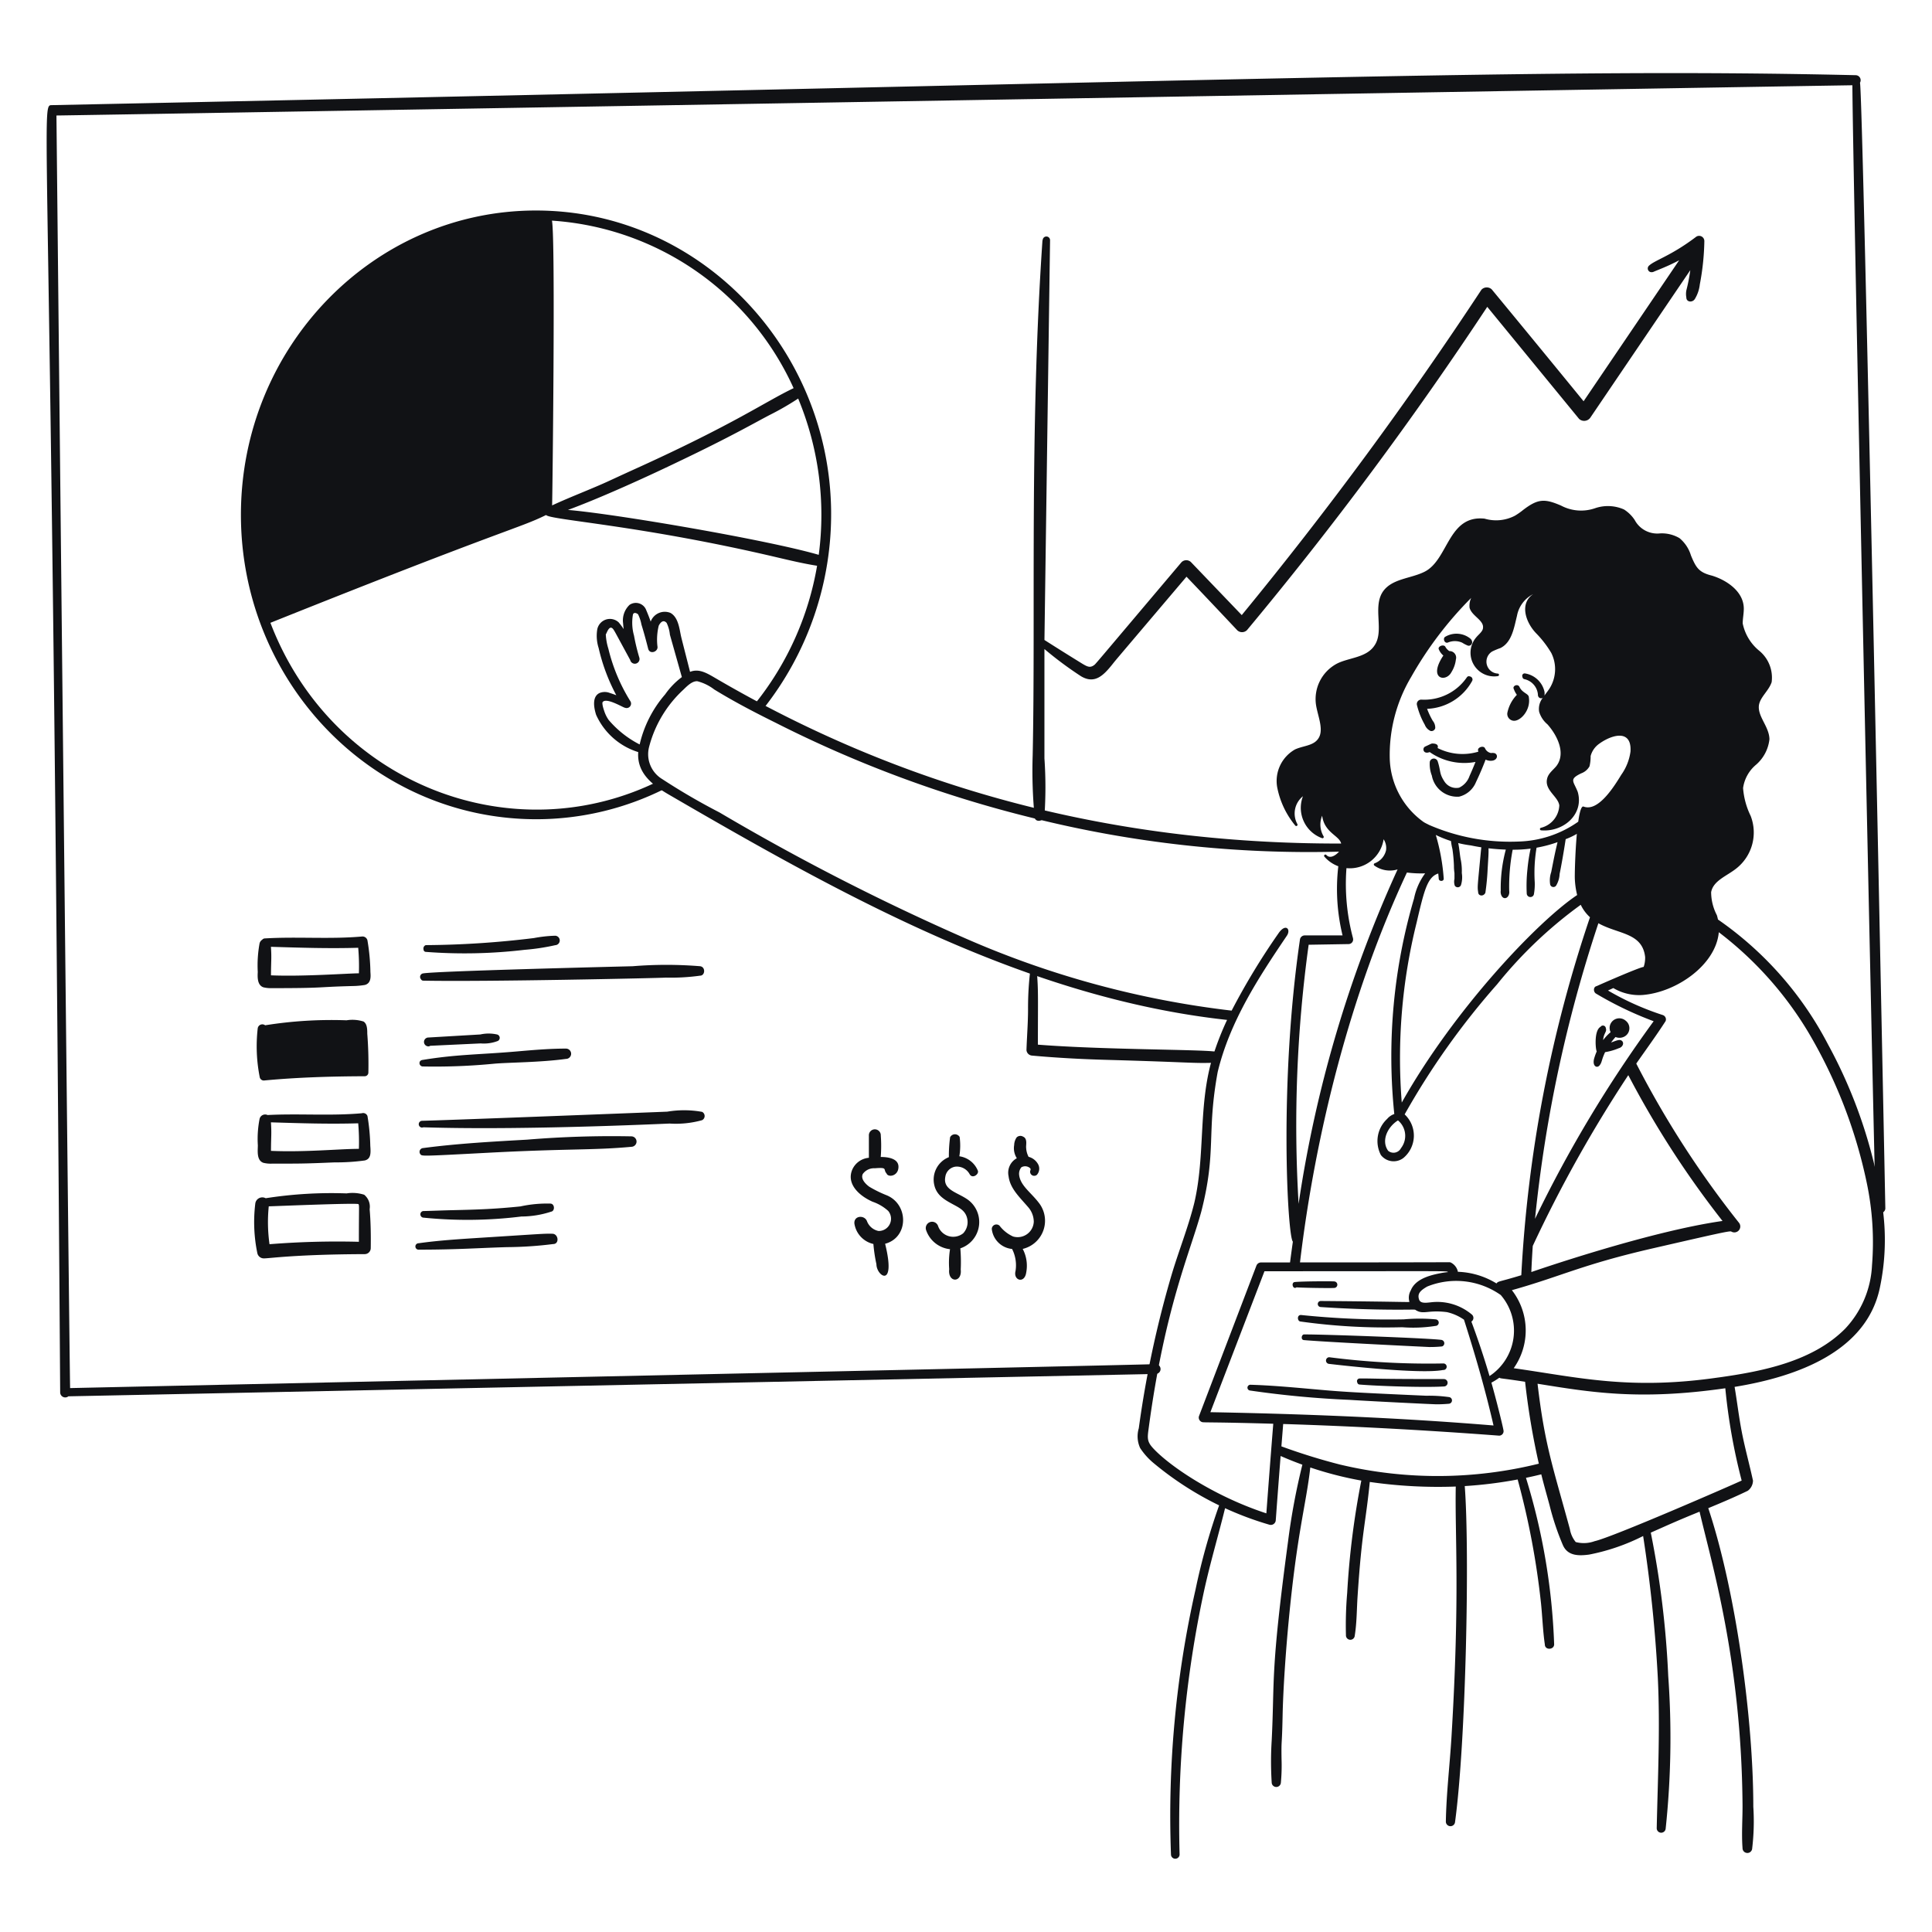
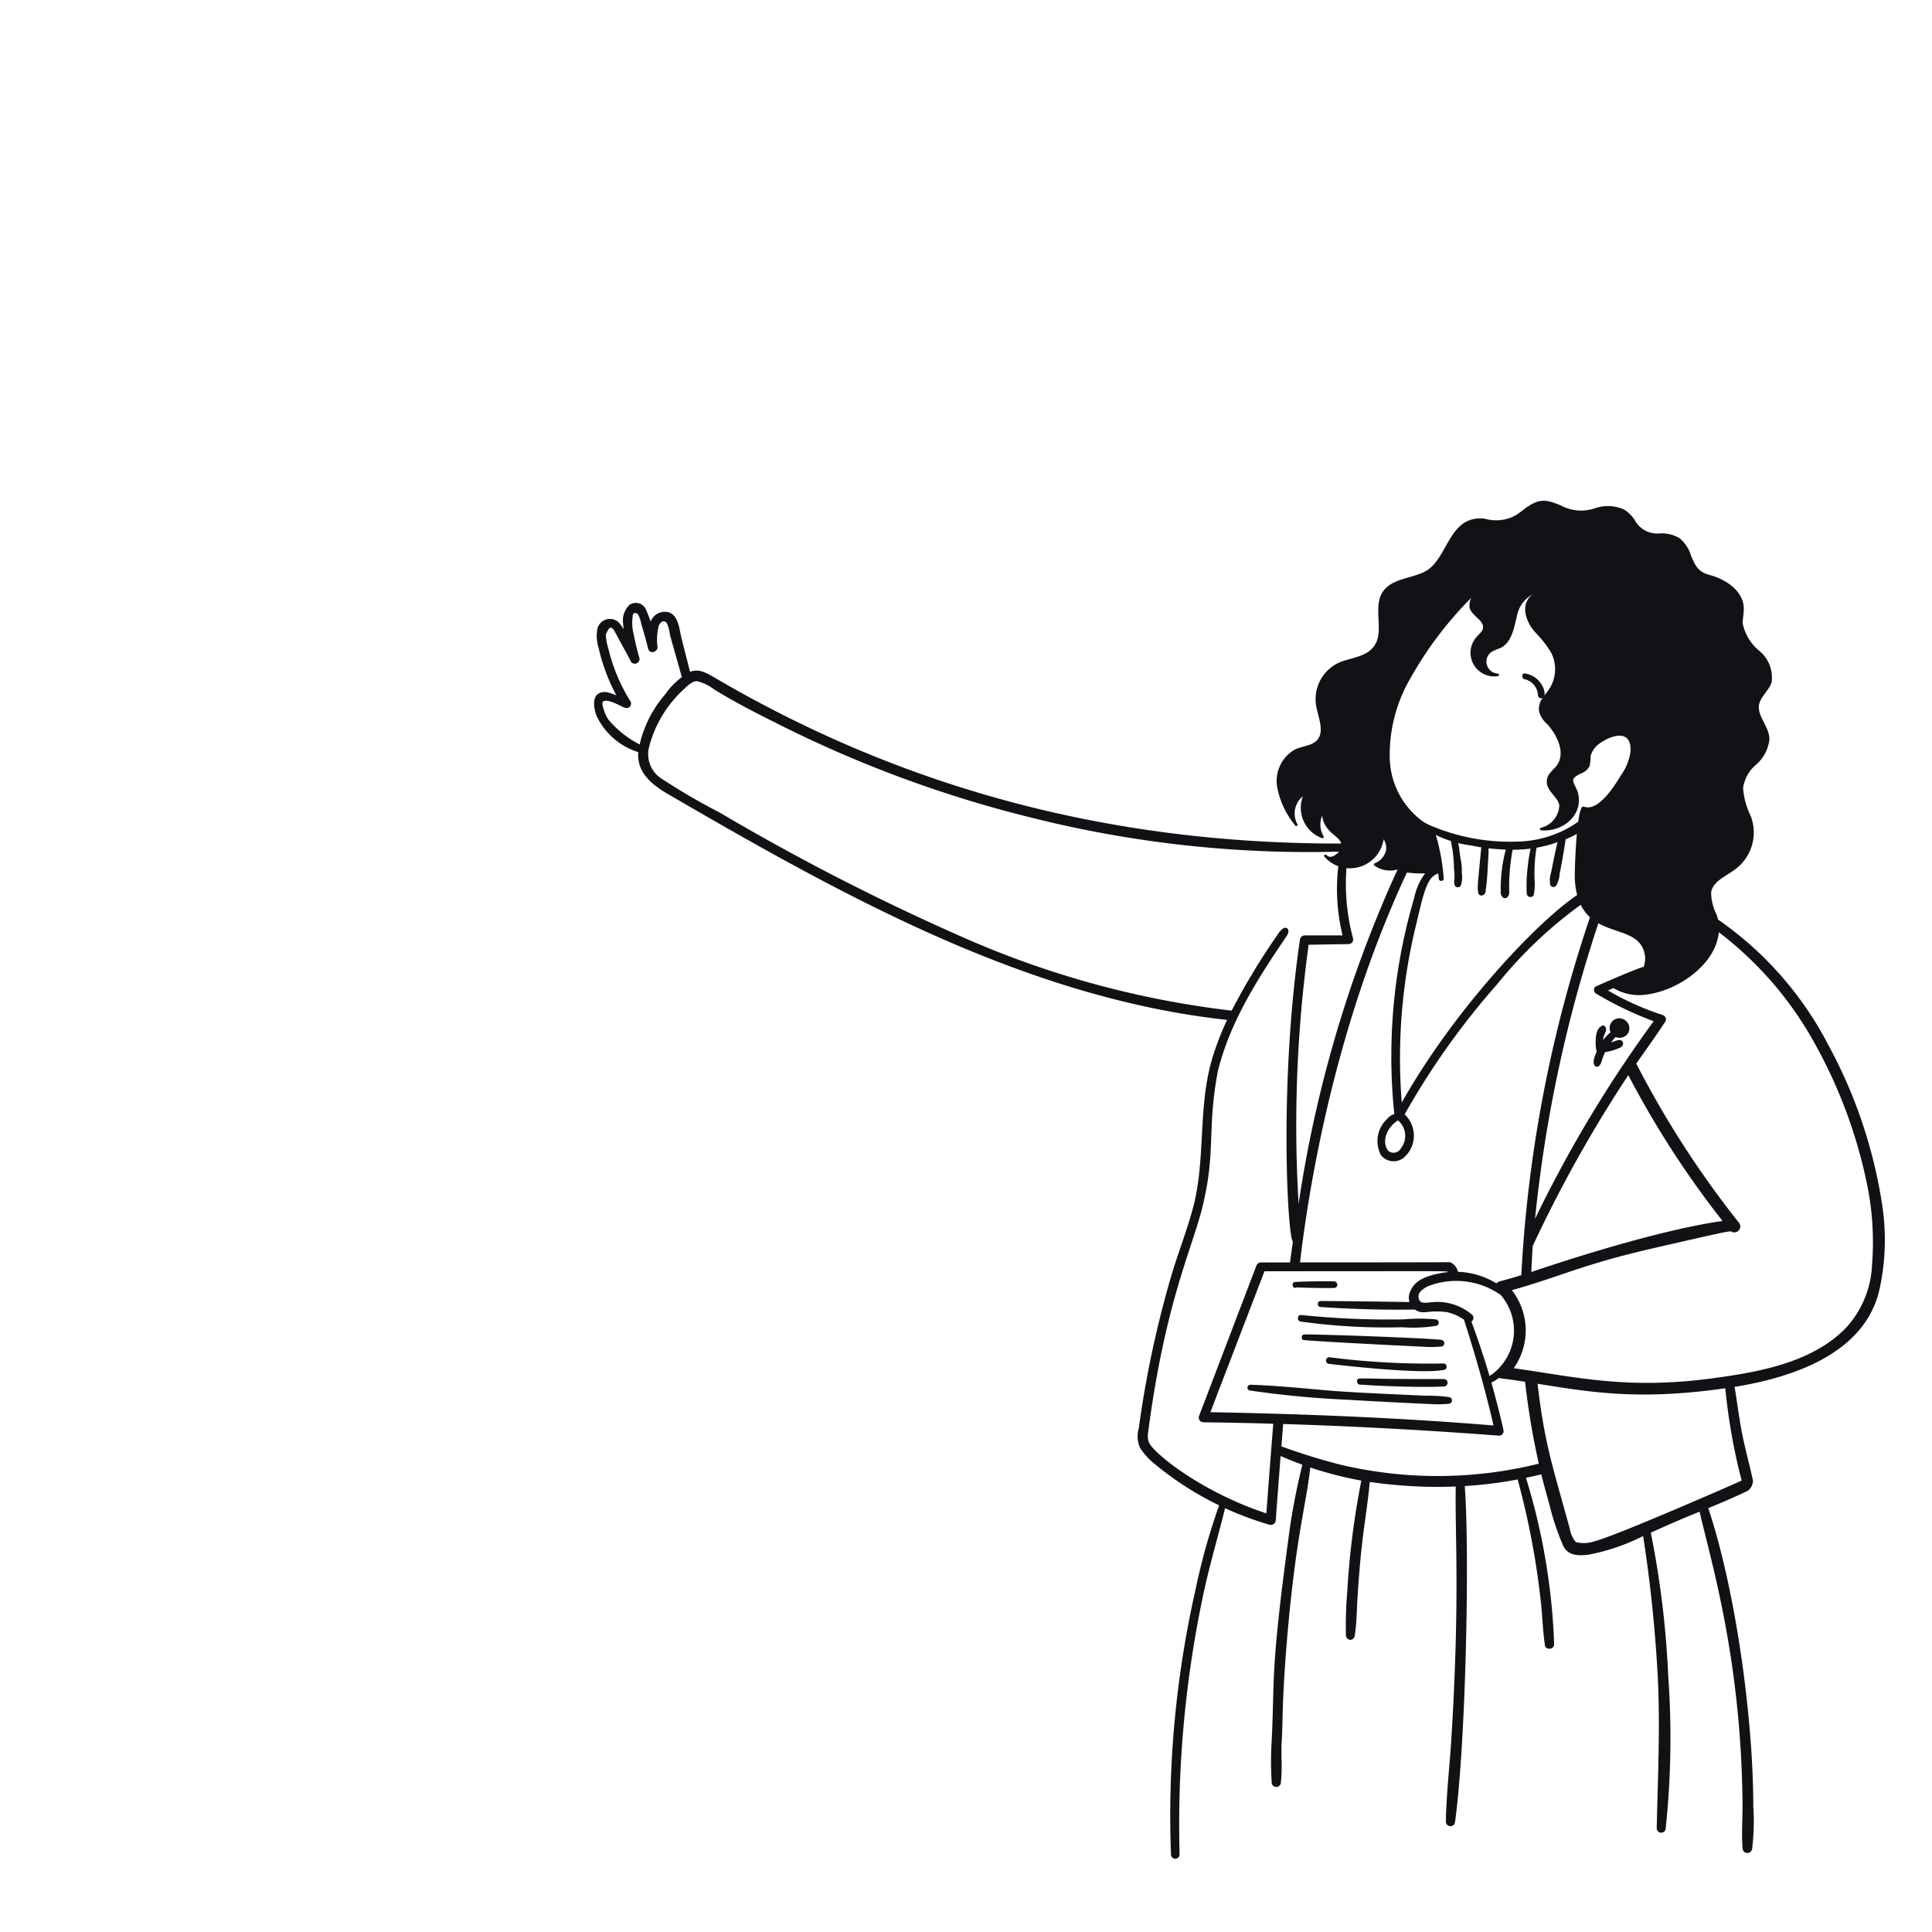
<svg xmlns="http://www.w3.org/2000/svg" width="200" height="200" fill="none">
-   <path fill="#111215" d="M156.652 74.61c.71.1 1.833-1.074 1.614-2.417 0-.394-.68-.442-.967-1.079-.169-.377-.78-.116-.587.221.075.212.181.412.314.593a3.754 3.754 0 0 0-.987 1.875.71.71 0 0 0 .139.53.717.717 0 0 0 .474.276Zm-6.401-5.029c.252-.4.411-.853.464-1.323a.672.672 0 0 0-.123-.601.676.676 0 0 0-.557-.257 1.257 1.257 0 0 1-.416-.452c-.179-.287-.8-.04-.68.257.103.254.266.48.476.655-1.636 2.455.276 2.808.836 1.721Zm-.651-3.655c-.262.16-.069.733.3.584a1.851 1.851 0 0 1 1.474.024c.189.123.39.225.6.306.349.066.619-.377.238-.73a2.283 2.283 0 0 0-2.612-.184Zm2.253 4.186a5.347 5.347 0 0 1-4.719 2.313.454.454 0 0 0-.451.567c.176.715.45 1.403.815 2.042.107.28.318.506.588.634a.402.402 0 0 0 .49-.292 1.122 1.122 0 0 0-.258-.76 7.956 7.956 0 0 1-.585-1.238 5.565 5.565 0 0 0 4.659-2.879.327.327 0 0 0 .042-.15.33.33 0 0 0-.134-.269.325.325 0 0 0-.144-.058.248.248 0 0 0-.303.09Zm-3.032 7.325c.087-.236-.009-.469-.546-.469-.1 0-.166.05-.741.315-.337.156-.213.843.467.57a6.238 6.238 0 0 0 4.741 1.021 30.92 30.92 0 0 1-.616 1.455 2.079 2.079 0 0 1-1.079 1.212 1.457 1.457 0 0 1-1.519-.64c-.567-.864-.355-1.05-.706-2.11a.422.422 0 0 0-.433-.264.423.423 0 0 0-.377.338c-.036.484.036.97.211 1.423a2.672 2.672 0 0 0 2.823 2.182 2.526 2.526 0 0 0 1.744-1.5 30.18 30.18 0 0 0 1-2.335c.194.095.41.136.625.117.582-.036.713-.594.332-.777a.925.925 0 0 0-.388-.02.836.836 0 0 1-.626-.485c-.141-.327-.794-.117-.726.212.009.044.02.087.033.13a5.692 5.692 0 0 1-4.219-.375Z" />
  <path fill="#111215" d="M194.853 124.8a50.592 50.592 0 0 0-5.626-16.7 35.809 35.809 0 0 0-11.384-12.913c-.031-.15-.068-.3-.115-.45a5.217 5.217 0 0 1-.592-2.376c.215-1.195 1.6-1.659 2.589-2.443a4.743 4.743 0 0 0 1.5-5.462 7.882 7.882 0 0 1-.782-2.88 3.84 3.84 0 0 1 1.329-2.4 4.073 4.073 0 0 0 1.4-2.65c-.021-1.32-1.253-2.358-1.086-3.536.141-.852 1.039-1.5 1.32-2.393v-.024a3.596 3.596 0 0 0-1.309-3.222 4.92 4.92 0 0 1-1.693-2.813c0-.487.113-1.01.113-1.526 0-1.78-1.77-2.956-3.293-3.422-1.365-.34-1.651-.82-2.181-2.1a3.709 3.709 0 0 0-1.183-1.782 3.6 3.6 0 0 0-2.023-.49 2.645 2.645 0 0 1-2.613-1.387 3.7 3.7 0 0 0-1.111-1.092 4.11 4.11 0 0 0-3-.126 4.414 4.414 0 0 1-3.508-.272c-1.716-.739-2.4-.723-3.949.465-.266.215-.546.41-.84.585-.966.5-2.087.608-3.13.3-3.793-.407-3.744 4.246-6.206 5.49-1.438.731-3.408.7-4.341 2.09-1.068 1.634.2 4.066-.87 5.575-.837 1.25-2.651 1.228-3.865 1.851a4.151 4.151 0 0 0-2.174 4.249c.187 1.253.944 2.781.107 3.677-.527.586-1.5.6-2.275.958a3.752 3.752 0 0 0-1.857 3.862 8.857 8.857 0 0 0 1.883 4.022.133.133 0 0 0 .218-.149 2.285 2.285 0 0 1 .576-2.89 3.338 3.338 0 0 0 .849 3.654c.326.302.709.535 1.126.687a.133.133 0 0 0 .147-.04.135.135 0 0 0 .031-.074.133.133 0 0 0-.018-.078 2.402 2.402 0 0 1-.149-2.133c.235 1.774 1.783 2.052 1.968 2.881-24.4.053-45.761-5.978-64.858-17.174-.881-.516-1.656-.949-2.544-.6-.975-3.837-.9-3.5-1-4.01-.144-.757-.322-1.7-1.033-2.093a1.556 1.556 0 0 0-2.042.9 18.32 18.32 0 0 0-.456-1.17 1.147 1.147 0 0 0-1.733-.56 2.216 2.216 0 0 0-.67 1.89c.017.206.036.412.059.617a6.209 6.209 0 0 0-.525-.708 1.335 1.335 0 0 0-2.22.832 4.129 4.129 0 0 0 .156 1.831 19.5 19.5 0 0 0 1.83 4.893 11.15 11.15 0 0 0-.67-.234 1.412 1.412 0 0 0-1.074.007c-.8.392-.566 1.566-.345 2.258a7.08 7.08 0 0 0 4.359 3.855c-.156 2.173 1.467 3.422 3.251 4.447 18.241 10.606 37.059 21.02 57.706 23.278a30.01 30.01 0 0 0-1.468 3.763c-1.551 4.973-.755 10.137-1.921 15.155-.611 2.492-1.646 5.062-2.382 7.56a107.383 107.383 0 0 0-3.369 15.795 2.902 2.902 0 0 0 .144 2.052 7.014 7.014 0 0 0 1.412 1.57 33.225 33.225 0 0 0 6.76 4.357 66.548 66.548 0 0 0-2.44 8.707 106.164 106.164 0 0 0-2.543 27.449.444.444 0 0 0 .446.425.446.446 0 0 0 .445-.425 114.993 114.993 0 0 1 2.518-27.235c.651-2.979 1.5-5.821 2.19-8.627a33.454 33.454 0 0 0 4.585 1.709.515.515 0 0 0 .641-.344c.039-.128-.023.274.524-6.769.743.325 1.493.625 2.252.9a68.773 68.773 0 0 0-1.483 7.951c-1.849 13.723-1.375 14.294-1.693 20.606a34.547 34.547 0 0 0 0 4.341.474.474 0 0 0 .455.465.477.477 0 0 0 .494-.424 19.22 19.22 0 0 0 .071-2.482c-.031-2.172.041-1.174.107-4.342.057-2.97.345-6.916.618-9.8.884-9.358 1.81-12.11 2.252-16.026a36.859 36.859 0 0 0 5.281 1.356 84.592 84.592 0 0 0-1.463 11.631 39.249 39.249 0 0 0-.128 4.378.456.456 0 0 0 .91.055c.218-1.359.205-2.723.294-4.083.446-6.794.83-7.47 1.264-11.838a49.52 49.52 0 0 0 8.9.474c-.1 5.149.449 11.147-.444 25.932-.177 2.912-.531 5.829-.582 8.765a.477.477 0 0 0 .95.048c1.137-8.3 1.524-28.067 1.007-34.793a44.4 44.4 0 0 0 5.476-.683 82.006 82.006 0 0 1 2.424 12.877c.145 1.472.194 2.873.389 4.192 0 .636.965.572.965 0a66.195 66.195 0 0 0-2.918-17.241c.533-.11 1.062-.23 1.586-.361.25 1.026.555 2.079.857 3.2.35 1.417.813 2.802 1.387 4.143.489 1.082 1.561 1.122 2.719.963a21.302 21.302 0 0 0 5.581-1.92 146.26 146.26 0 0 1 1.52 14.677c.25 5.176 0 10.355-.114 15.573a.467.467 0 0 0 .443.464.466.466 0 0 0 .483-.421 89.375 89.375 0 0 0 .266-15.8 96.742 96.742 0 0 0-1.806-14.843c1.7-.753 2.684-1.21 5.05-2.17 1.212 5.242 4.325 15.387 4.447 30.3.013 1.474-.114 3.045 0 4.514a.508.508 0 0 0 .133.359.514.514 0 0 0 .541.129.507.507 0 0 0 .281-.261.495.495 0 0 0 .045-.19c.17-1.431.209-2.876.116-4.315 0-9.054-1.8-22.308-4.662-30.9 1.375-.568 2.766-1.158 4.091-1.8a1.339 1.339 0 0 0 .538-1.049c-.363-1.674-.835-3.367-1.159-5.04-.305-1.57-.494-3.205-.745-4.665 6.577-1.068 13.629-3.7 15.026-10.21a23.94 23.94 0 0 0 .262-8.56Zm-29.8 34.75a3.265 3.265 0 0 1-1.934.082 2.877 2.877 0 0 1-.607-1.346c-1.775-6.51-2.6-8.692-3.345-15.042 5.421.868 10.487 1.756 19.436.468.311 3.225.877 6.42 1.694 9.555-.86.408-13.43 5.896-15.244 6.281v.002Zm-26.276-7.923a63.07 63.07 0 0 1-6.127-1.9l.185-2.315c7.217.225 14.7.629 22.357 1.207a.454.454 0 0 0 .328-.141.46.46 0 0 0 .13-.333c-.007-.254-.769-3.294-1.261-5.015.286-.148.56-.319.82-.51.193.111 0 .011 2.668.42.315 2.851.79 5.682 1.422 8.48a43.61 43.61 0 0 1-20.522.105v.002Zm11.123-19.94c-.341.032-.68.086-1.015.161-1.008.207-2.4.615-2.841 1.735a1.502 1.502 0 0 0-.15 1.148c.032.112.5.022-9.173-.053a.312.312 0 0 0-.223.523c.053.06.128.096.208.102a120.1 120.1 0 0 0 7.788.275c2.286 0 1.909-.044 2.106.069.793.46 1.227-.067 3.189.185.632.144 1.231.41 1.762.782 1.312 4.1 2.291 7.607 3.058 10.951-7.832-.647-17.253-1.154-29.311-1.376l5.6-14.591c19.652.002 18.791-.048 19.002.089Zm-9.833-34.548a21.713 21.713 0 0 1-.682-7.27 3.54 3.54 0 0 0 3.847-2.99c.221.34.31.747.25 1.147a1.897 1.897 0 0 1-1.18 1.345.13.13 0 0 0-.084.106.129.129 0 0 0 .01.07.13.13 0 0 0 .044.055 2.765 2.765 0 0 0 2.405.4 128.781 128.781 0 0 0-10.246 34.617 136.653 136.653 0 0 1 1.041-26.819l4.142-.069a.476.476 0 0 0 .448-.592h.005Zm12.073-34.193c.239.82 1.448 1.256 1.382 2.02 0 .39-.431.68-.712 1.024a2.447 2.447 0 0 0 2.255 4 .13.13 0 0 0 .081-.046.126.126 0 0 0 .03-.09.132.132 0 0 0-.122-.126 1.236 1.236 0 0 1-1.139-.926 1.229 1.229 0 0 1 .555-1.36 7.26 7.26 0 0 1 .845-.353c1.188-.58 1.413-2.089 1.723-3.343a3.157 3.157 0 0 1 1.673-2.24c-1.426.956-.8 2.92.338 4.08a10.727 10.727 0 0 1 1.541 2.011 3.758 3.758 0 0 1-.17 3.654c-.21.327-.385.524-.545.762a1.06 1.06 0 0 0-.009-.482 2.452 2.452 0 0 0-2-1.818.251.251 0 0 0-.223.08c-.1.111-.058.225-.032.33a.255.255 0 0 0 .17.178 1.785 1.785 0 0 1 1.422 1.574c-.013.38.31.485.509.361a1.839 1.839 0 0 0-.383 1.434c.151.513.451.97.861 1.312 1.043 1.172 1.915 3 .941 4.3-.335.425-.835.751-.971 1.312-.3 1.2 1.127 1.842 1.258 2.777a2.49 2.49 0 0 1-1.905 2.324.134.134 0 0 0-.075.052.13.13 0 0 0-.024.087.13.13 0 0 0 .037.082.13.13 0 0 0 .081.04c2.292.2 4.466-1.646 3.795-3.978-.432-1.116-.941-1.3.364-1.923.361-.132.664-.388.853-.723.084-.348.123-.706.117-1.064.134-.508.441-.954.869-1.26.835-.614 2.007-1.085 2.689-.722.425.225.616.735.569 1.51a5.384 5.384 0 0 1-.948 2.4c-.712 1.161-2.376 3.885-3.908 3.3-.321-.119-.5 1.2-.554 1.566a11.245 11.245 0 0 1-6.205 2.055c-3.172.13-6.333-.46-9.245-1.725-.179-.1-.376-.18-.56-.3a8.357 8.357 0 0 1-3.5-6.523c-.08-2.986.69-5.934 2.221-8.5a38.242 38.242 0 0 1 6.21-8.177 1.867 1.867 0 0 0-.164 1.054h.005Zm18.014 37.15c-.346 0-4.154 1.661-4.872 1.988-.361.071-.352.611-.059.774a36.408 36.408 0 0 0 5.963 2.859 131.94 131.94 0 0 0-12.28 20.456 142.06 142.06 0 0 1 6.559-30.6c2.044 1.15 4.555.956 4.839 3.5.011.35-.041.697-.155 1.027l.005-.004Zm-25.435 15.887a2.08 2.08 0 0 1 .31 2.874.873.873 0 0 1-.599.455.863.863 0 0 1-.729-.184c-.748-1.043-.07-2.461 1.013-3.145h.005Zm4.169-25.555c.018.172.034.345.048.518 0 .328.542.328.517 0a21.037 21.037 0 0 0-.82-4.513c.507.248 1.032.458 1.57.63.033.278.083.555.151.828.083.572.136 1.149.157 1.726-.002.255.017.51.055.761v.605a1.28 1.28 0 0 0 .036.707.368.368 0 0 0 .338.159.36.36 0 0 0 .299-.224 2.7 2.7 0 0 0 .087-1.247 6.003 6.003 0 0 0-.095-1.318c-.1-.418-.158-1.284-.279-1.786.436.108.877.19 1.322.245.356.074.714.14 1.074.195-.027.2-.046.4-.064.59-.329 3.5-.355 3.474-.264 4.055 0 .4.548.481.744.066.121-.815.199-1.637.236-2.46.081-1.355.106-1.607.091-2.15.594.07 1.191.115 1.791.134a15.28 15.28 0 0 0-.526 4.25c-.052.308.1.776.429.776.329 0 .5-.427.448-.734a19.963 19.963 0 0 1 .359-4.28c.621.006 1.241-.031 1.857-.113-.151.698-.26 1.405-.326 2.116a15.893 15.893 0 0 0-.076 2.525.38.38 0 0 0 .627.282.369.369 0 0 0 .122-.239 5.87 5.87 0 0 0 .08-1.206 15.718 15.718 0 0 1 .189-3.573c.738-.13 1.465-.323 2.171-.575-.252 1.077-.256 1.07-.655 3.1a2.66 2.66 0 0 0-.118 1.22.344.344 0 0 0 .658.122c.2-.35.313-.742.329-1.145.15-.724.424-2.23.628-3.606a6.9 6.9 0 0 0 1.157-.55c-.176 1.95-.23 4.253-.208 4.681.024.558.105 1.112.24 1.654-4.077 2.72-12.716 11.807-18.157 21.481a58.063 58.063 0 0 1 1.529-18.587c.772-3.296 1.11-4.762 2.244-5.12h.005Zm12.073 1.007-.007-.027a.082.082 0 0 1 .002.027h.005Zm-2.284 37.53a137.544 137.544 0 0 1 9.883-17.665 97.946 97.946 0 0 0 9.754 15.094c-7.765 1.105-19.687 5.254-19.791 5.287.036-.89.086-1.795.149-2.716h.005Zm-13.028-38.64a11.73 11.73 0 0 0 1.882.084 6.509 6.509 0 0 0-1.145 2.582 58.017 58.017 0 0 0-2.049 22.333 1.67 1.67 0 0 0-.74.506 3.125 3.125 0 0 0-.651 3.734 1.665 1.665 0 0 0 2.332.31 3.018 3.018 0 0 0 1.084-2.227 3.021 3.021 0 0 0-.953-2.286 78.305 78.305 0 0 1 9.573-13.467 44.9 44.9 0 0 1 8.656-8.23c.232.487.557.925.957 1.29a138.137 138.137 0 0 0-7.111 37.056c-2.383.729-2.366.589-2.569.852a8.134 8.134 0 0 0-3.993-1.206 1.371 1.371 0 0 0-.765-.972c-.282-.04 1.718 0-15.582 0 1.573-13.236 5.208-27.846 11.069-40.359h.005Zm8.548 52.126a84.315 84.315 0 0 0-1.88-5.64.443.443 0 0 0 .144-.148.445.445 0 0 0 .034-.401.447.447 0 0 0-.117-.171 5.55 5.55 0 0 0-4.251-1.277c-.666.079-1.111.1-1.236-.32-.175-.588.145-.9.858-1.314a8.014 8.014 0 0 1 7.61.882 5.637 5.637 0 0 1-1.167 8.389h.005Zm23.684.147c-9.21 1.337-14.56-.028-21.183-.961a6.776 6.776 0 0 0-.189-8.078c5.167-1.45 7.247-2.646 14.637-4.342 6.484-1.489 7.853-1.8 8.063-1.736a.614.614 0 0 0 .826-.88 99.652 99.652 0 0 1-10.649-16.5c1.024-1.47 2.06-2.883 3.033-4.391a.462.462 0 0 0-.003-.374.478.478 0 0 0-.275-.255 28.782 28.782 0 0 1-5.683-2.544l.552-.254a5.24 5.24 0 0 0 3 .72c3.544-.27 7.626-3.129 7.92-6.5a36.756 36.756 0 0 1 9.232 10.3 51.057 51.057 0 0 1 6.079 15.619c.596 2.822.78 5.714.547 8.588a10.254 10.254 0 0 1-2.771 6.529c-3.364 3.404-8.573 4.424-13.141 5.061l.005-.002ZM63.006 74.526a3.46 3.46 0 0 1-.461-.936c-.249-.716-.173-.887-.173-.887.341-.57 2.142.556 2.323.563a.462.462 0 0 0 .565-.67 18.433 18.433 0 0 1-2.283-5.446 5.89 5.89 0 0 1-.265-1.48c.1-.095.381-1.16.827-.452.156.247.118.191 1.7 3.106a.488.488 0 1 0 .946-.238 21.052 21.052 0 0 1-.553-2.292 4.919 4.919 0 0 1-.12-2.118c.047-.339.385-.226.543-.077.162.333.279.686.346 1.05.29.94.5 1.741.7 2.518.166.624 1.07.3.957-.26a6.072 6.072 0 0 1 .135-2.14c.217-.409.5-.628.816-.285.184.384.299.797.338 1.22l1.238 4.39a7.848 7.848 0 0 0-1.729 1.788 12.055 12.055 0 0 0-2.639 5.186 10.416 10.416 0 0 1-3.211-2.54Zm37.105 22.69A238.89 238.89 0 0 1 74.474 84.1a66.588 66.588 0 0 1-5.939-3.46 3.005 3.005 0 0 1-1.34-3.325 12.238 12.238 0 0 1 3.563-5.932c.43-.423.919-.893 1.432-.862.635.164 1.23.454 1.748.854 2.234 1.371 4.453 2.5 6.326 3.43a124.464 124.464 0 0 0 26.551 9.85 117.778 117.778 0 0 0 31.8 3.508c-.1.126-.834.883-1.319.337a.133.133 0 0 0-.2.174 3.5 3.5 0 0 0 1.445 1 20.302 20.302 0 0 0 .441 7.16h-3.934a.499.499 0 0 0-.471.39c-2.184 14.8-1.295 30.779-.74 31.311-.101.716-.198 1.434-.293 2.153h-3.019a.514.514 0 0 0-.463.337l-5.951 15.594a.492.492 0 0 0 .344.6c.179.051 1.1-.014 7.353.167-.245 3.035-.489 6.238-.716 9.276-5.518-1.807-10.156-5-11.775-6.8-.6-.665-.534-1.065-.407-2.01 1.671-12.493 4.258-18.092 5.445-22.42 1.607-6.282.527-8.056 1.7-14.463 1.265-5.238 4.228-9.766 7.158-14.1.456-.675-.13-1.337-.873-.24a71.782 71.782 0 0 0-4.842 7.99 96.39 96.39 0 0 1-27.387-7.404Z" />
  <path fill="#111215" d="M147.641 144.486c-8.571-.38-8.941-.436-12.123-.718-1.985-.176-4.039-.359-6.069-.418a.303.303 0 0 0-.312.288.301.301 0 0 0 .288.312c3.403.496 6.83.817 10.266.962 1.9.126 8.611.461 9.039.461.428 0 .847-.019 1.26-.057a.347.347 0 0 0 .035-.687 14.972 14.972 0 0 0-2.384-.143Zm-6.887-1.785a.273.273 0 0 0-.239.132.284.284 0 0 0-.041.136.289.289 0 0 0 .032.138.254.254 0 0 0 .227.219c1.8.156 6.737.325 8.74.2a.383.383 0 0 0 0-.766c-7.655.002-6.823-.071-8.719-.059Zm8.66-1.557a80.17 80.17 0 0 1-11.814-.644.345.345 0 0 0-.024.688c.1.008 9.347 1.125 11.809.632a.339.339 0 1 0 .029-.676ZM135 138.139c-.275 0-.367.556-.021.587 2.3.206 12.875.717 12.978.717.444.003.887-.017 1.328-.062a.348.348 0 0 0 .143-.557.353.353 0 0 0-.189-.114c-.998-.169-11.971-.577-14.239-.571Zm-.39-1.339c3.495.491 7.024.69 10.552.595 1.152.088 2.31.042 3.451-.138a.335.335 0 0 0 .227-.1.344.344 0 0 0 .098-.228.346.346 0 0 0-.084-.234.346.346 0 0 0-.221-.114 18.292 18.292 0 0 0-3.326 0 88.266 88.266 0 0 1-10.636-.454c-.435.003-.371.633-.061.673Zm-.398-3.534c.721.056 3.628.092 3.876.062a.337.337 0 0 0 .03-.675c-.247-.029-3.2-.019-4.078.062-.419.04-.203.825.172.551Zm31.375-22.978c.271-.334.175-.523.573-1.37.49-.078.969-.217 1.425-.412.4-.1.6-.563.276-.787-.225-.147-.554.013-1.083.2.144-.195.297-.385.46-.569a1.071 1.071 0 0 0 .953-.063.977.977 0 0 0 .481-.785.975.975 0 0 0-.381-.839 1.004 1.004 0 0 0-1.637.519c-.053.225-.026.462.076.67a4.83 4.83 0 0 0-.773.818c.053-.731.417-.853.276-1.243a.298.298 0 0 0-.228-.255.304.304 0 0 0-.319.125c-.7.384-.508 2.386-.393 2.541a6.182 6.182 0 0 0-.265.73c-.221.803.291 1.053.559.72Z" />
-   <path fill="#111215" d="M192.544 8.568a.53.53 0 0 0 .014-.5.528.528 0 0 0-.414-.283c-31.879-.733-56.809.406-186.815 3.1-1.189.025.007.493.9 133.254a.525.525 0 0 0 .853.407c5.646-.11 112.553-2.315 112.553-2.315a.506.506 0 0 0 .505-.511.506.506 0 0 0-.511-.505c-3.535.124-112.156 2.467-112.371 2.48-.077-2.803-1.415-131.739-1.415-131.739.984.011 167.378-2.84 185.916-3.13 0 6.525 2.247 111.107 2.411 116.385a.51.51 0 0 0 .855.216.51.51 0 0 0 .145-.316c0-.103-2.309-115.987-2.626-116.543Z" />
-   <path fill="#111215" d="M55.483 21.792c-16.842 0-30.543 14.132-30.543 31.5 0 17.282 13.587 31.515 30.594 31.515a29.653 29.653 0 0 0 13.284-3.158l-.45-.892c-15.19 7.652-33.973.449-40.375-16.284 24.758-9.911 25.668-9.747 28.536-11.159.47.526 9.753 1.05 23.92 4.386 1.363.321 2.766.652 4.136.867A31.148 31.148 0 0 1 78.2 72.8l.78.626a32.458 32.458 0 0 0 7.056-20.647c-.247-16.853-13.652-30.987-30.553-30.987Zm29.273 35.645c-5.325-1.553-21.122-4.251-25.966-4.649 3.362-1.229 8.3-3.483 11.36-4.959 5.627-2.68 8.12-4.145 9.555-4.884a28.873 28.873 0 0 0 2.922-1.687 31.405 31.405 0 0 1 2.129 16.179Zm-2.6-17.256c-2.9 1.38-6.084 3.677-16.194 8.266-3.482 1.579-2.867 1.36-5.793 2.572-.988.409-2 .831-3.015 1.3.023-.119.367-27.816-.018-29.479a29.6 29.6 0 0 1 25.017 17.341h.003Zm-55.473 60.432c-.025.509-.066 1.363.578 1.591.247.06.5.09.753.09 5.91 0 4.447-.116 8.543-.221a8.33 8.33 0 0 0 1.211-.11c.665-.174.611-.873.577-1.336a21.167 21.167 0 0 0-.31-3.293.528.528 0 0 0-.53-.39c-3.343.3-6.712 0-10.072.2a.372.372 0 0 0-.29.137.615.615 0 0 0-.27.367 12.58 12.58 0 0 0-.19 2.965Zm1.363-2.6c3 .092 6 .192 9.035.1.078.88.101 1.762.071 2.644-1.035 0-5.845.353-9.1.209.004-1.518.076-1.747-.006-2.953Zm-.726 13.841c3.47-.328 6.952-.429 10.447-.442a.379.379 0 0 0 .366-.366 40.19 40.19 0 0 0-.113-4.037c0-.417 0-1.022-.39-1.262a3.777 3.777 0 0 0-1.755-.126 43.459 43.459 0 0 0-8.427.516.484.484 0 0 0-.684.104.48.48 0 0 0-.088.238 16.4 16.4 0 0 0 .215 5.047.43.43 0 0 0 .428.328Zm-.058 8.52c.312.075.633.103.953.083 2.63 0 2.994.021 6.41-.127a21.894 21.894 0 0 0 3.143-.2c.637-.166.62-.757.565-1.5a21.16 21.16 0 0 0-.293-3.1.475.475 0 0 0-.587-.286c-3.213.287-6.51.015-9.756.183a.598.598 0 0 0-.506.002.592.592 0 0 0-.318.393c-.177.9-.239 1.82-.182 2.735 0 .561-.15 1.561.571 1.817Zm.784-4.19c3 .092 6 .192 9.035.1.077.88.101 1.763.071 2.645-1.95 0-5.6.363-9.1.208.004-1.52.076-1.747-.006-2.953Zm9.654 7.494a3.957 3.957 0 0 0-1.82-.138c-2.802-.1-5.606.067-8.375.5a.737.737 0 0 0-.96.236.74.74 0 0 0-.12.337 15.798 15.798 0 0 0 .22 5.136.684.684 0 0 0 .673.519c.6 0 3.26-.415 10.453-.441a.626.626 0 0 0 .608-.616c.021-1.332 0-2.711-.113-4.038a1.6 1.6 0 0 0-.566-1.495Zm-9.8 5.122a16.31 16.31 0 0 1-.078-3.921c.486-.006 9.006-.369 9.285-.229.1.158.044.091.044 3.9a88.686 88.686 0 0 0-9.25.25Zm16.168-30.262c3.415.262 6.847.19 10.247-.214a22.667 22.667 0 0 0 3.162-.479.49.49 0 0 0 0-.979c-.738.021-1.474.102-2.2.241a96.057 96.057 0 0 1-11.2.732.364.364 0 0 0-.232.44.25.25 0 0 0 .223.26Zm-.484 2.834a.25.25 0 0 0 .222.145c6.256.131 24.348-.263 25.134-.315a21.998 21.998 0 0 0 3.526-.2c.533 0 .594-.89.021-.978-2.33-.19-4.67-.19-7 0-1.059.028-21.04.509-21.754.758a.371.371 0 0 0-.234.255.362.362 0 0 0 .085.335Zm7.891 5.721a3.966 3.966 0 0 0-1.748-.006l-5.361.315a.469.469 0 0 0-.336.131.45.45 0 0 0-.138.333.455.455 0 0 0 .146.331.462.462 0 0 0 .339.122.244.244 0 0 0 .15-.059l5.231-.246a4.03 4.03 0 0 0 1.776-.253.362.362 0 0 0-.059-.668Zm-7.727 3.307c2.49.05 4.981-.047 7.46-.29 1.567-.132 4.7-.127 7.38-.492a.534.534 0 1 0 0-1.068c-1.694 0-3.41.149-5.07.293-3.905.338-6.2.294-9.77.881a.404.404 0 0 0-.247.113.35.35 0 0 0 .072.5.337.337 0 0 0 .175.063Zm28.934 4.7a10.509 10.509 0 0 0-3.608-.021s-22.047.863-25.377.946a.35.35 0 0 0-.331.242.35.35 0 0 0 .282.456.332.332 0 0 0 .17-.027c7.332.235 17.356-.03 25.5-.386a10.106 10.106 0 0 0 3.351-.346.48.48 0 0 0 .205-.683.481.481 0 0 0-.192-.181Zm-7.302 2.535c-3.609-.07-7.219.045-10.816.342-3.544.2-7.208.4-10.753.869a.398.398 0 0 0-.345.233.397.397 0 0 0 .057.413c.169.2.062.208 7-.159 8.407-.444 10.788-.242 14.854-.617a.544.544 0 0 0 .518-.541.542.542 0 0 0-.518-.54h.003Zm-21.597 8.41c3.389.346 6.806.309 10.186-.112a10.003 10.003 0 0 0 3.079-.5c.407-.063.392-.791-.044-.837a13.019 13.019 0 0 0-3.137.292c-2.692.275-4.451.331-7 .388-1.006.022-2.013.067-3.01.09a.336.336 0 0 0-.339.311.349.349 0 0 0 .265.368Zm13.403 1.672c-.925-.02-.847 0-7.88.444-1.976.127-4.017.263-5.974.54a.33.33 0 0 0-.33.352.329.329 0 0 0 .117.236.332.332 0 0 0 .251.076c3.973 0 6.276-.182 9.127-.262a39.957 39.957 0 0 0 4.765-.319c.67 0 .553-1.054-.076-1.067Zm68.571-18.862c-1.8-.225-11.661-.188-18.316-.712 0-4.873.061-5.544-.115-7.641a.358.358 0 0 0-.202-.241.353.353 0 0 0-.315.017.26.26 0 0 0-.106.079.256.256 0 0 0-.051.121 32.06 32.06 0 0 0-.229 3.966c0 1.435-.117 2.853-.163 4.256a.62.62 0 0 0 .561.573c2.577.236 5.2.373 7.752.443 9.086.255 8.707.372 11.2.3a.587.587 0 0 0 .472-.587.589.589 0 0 0-.488-.574Zm49.823-84.34c-2.678 2.035-4.385 2.445-4.927 3.042a.389.389 0 0 0 .15.587c.071.032.15.042.227.028h.013a.249.249 0 0 0 .1-.021c.445-.2 1.424-.542 2.682-1.206l-9.892 14.593a2768.385 2768.385 0 0 0-9.507-11.58.756.756 0 0 0-1.067.032 398.035 398.035 0 0 1-24.813 33.684l-5.258-5.486a.699.699 0 0 0-.984.017c-9.645 11.408-8.811 10.454-9.074 10.669-.4.278-.679.135-1.178-.16a289.505 289.505 0 0 1-3.931-2.463s.519-37.185.581-41.385a.381.381 0 0 0-.756-.07l-.025.09a.22.22 0 0 0-.009.05c-1.343 19.68-.7 38.63-1.01 53.28a49.554 49.554 0 0 0 .2 6.32c0 .636.933.534 1.017-.058a43.14 43.14 0 0 0 0-5.973V67.188A37.905 37.905 0 0 0 111.9 70c1.417.85 2.325-.06 3.282-1.264.373-.471-.141.146 7.645-9.036 1.742 1.82 3.5 3.682 5.256 5.548a.723.723 0 0 0 1.008-.021 376.269 376.269 0 0 0 24.869-33.463l9.507 11.6a.777.777 0 0 0 .945.08.776.776 0 0 0 .238-.238l10.329-15.24a18.165 18.165 0 0 1-.409 2.094 2.012 2.012 0 0 0 0 .742c0 .489.655.552.893.128.272-.453.443-.96.5-1.484.286-1.474.443-2.97.47-4.47a.542.542 0 0 0-.573-.561.537.537 0 0 0-.28.1ZM91.7 123.7a12.518 12.518 0 0 1-1.7-.843c-.165-.116-.975-.727-.684-1.328a1.426 1.426 0 0 1 1.243-.591c1.4-.114.827.119 1.218.537.149.446 1.249.291 1.232-.71-.014-.812-1.024-1-1.837-.994.06-.736.062-1.475.007-2.211a.617.617 0 1 0-1.232 0v2.294a2.072 2.072 0 0 0-1.709 1.2c-.659 1.505.711 2.743 2.1 3.352a4.658 4.658 0 0 1 1.608.947 1.268 1.268 0 0 1-1 2.078 1.62 1.62 0 0 1-1.2-1.023c-.255-.65-1.362-.589-1.3.246a2.559 2.559 0 0 0 1.967 2.122c.058.704.163 1.404.314 2.094 0 1.24 2.072 2.624.9-2.116 2.473-.654 2.466-4.154.073-5.054Zm8.36.4c-1.071-.7-2.462-.961-2.2-2.278a1.231 1.231 0 0 1 1.039-1.049 1.503 1.503 0 0 1 1.47.764c.287.544 1.007.013.856-.351a2.429 2.429 0 0 0-1.913-1.488 6.9 6.9 0 0 0 .03-2 .567.567 0 0 0-.503-.277.563.563 0 0 0-.485.307 14.495 14.495 0 0 0-.127 2.06 2.5 2.5 0 0 0-1.5 2.928c.252 1.048 1.106 1.51 1.93 1.958.72.389 1.318.682 1.479 1.524a1.685 1.685 0 0 1-.431 1.475 1.662 1.662 0 0 1-1.48.296 1.655 1.655 0 0 1-1.107-1.025.655.655 0 0 0-1.256.373 2.941 2.941 0 0 0 2.485 2 8.91 8.91 0 0 0-.086 2.072c-.164 1.421 1.353 1.437 1.193.028.035-.73.021-1.461-.041-2.188a2.87 2.87 0 0 0 .647-5.129Zm7.458.387c-.816-1.063-1.909-1.771-2.02-2.88a1.07 1.07 0 0 1 .23-.766.77.77 0 0 1 .926.105.225.225 0 0 1 .033.115.226.226 0 0 1-.033.116.422.422 0 0 0 .44.542.428.428 0 0 0 .248-.104.96.96 0 0 0 .1-1.132 1.543 1.543 0 0 0-.409-.461 1.538 1.538 0 0 0-.555-.268 2.232 2.232 0 0 1-.251-.935c-.04-.262.172-.944-.312-1.151a.546.546 0 0 0-.673.078 1.466 1.466 0 0 0-.255.79c-.081.473.017.959.275 1.364a1.693 1.693 0 0 0-.736.783 1.692 1.692 0 0 0-.12 1.068c.153 1.277 1.115 2.146 2.031 3.215.365.415.571.947.58 1.5A1.67 1.67 0 0 1 104.87 128a3.662 3.662 0 0 1-1.4-1.118.48.48 0 0 0-.514-.086.472.472 0 0 0-.286.435 2.334 2.334 0 0 0 2.1 2.061 3.73 3.73 0 0 1 .355 2.294c-.243.973.935 1.325 1.107.154.162-.835.035-1.7-.361-2.452a3.004 3.004 0 0 0 2.148-1.946 3.002 3.002 0 0 0-.501-2.855Z" />
</svg>